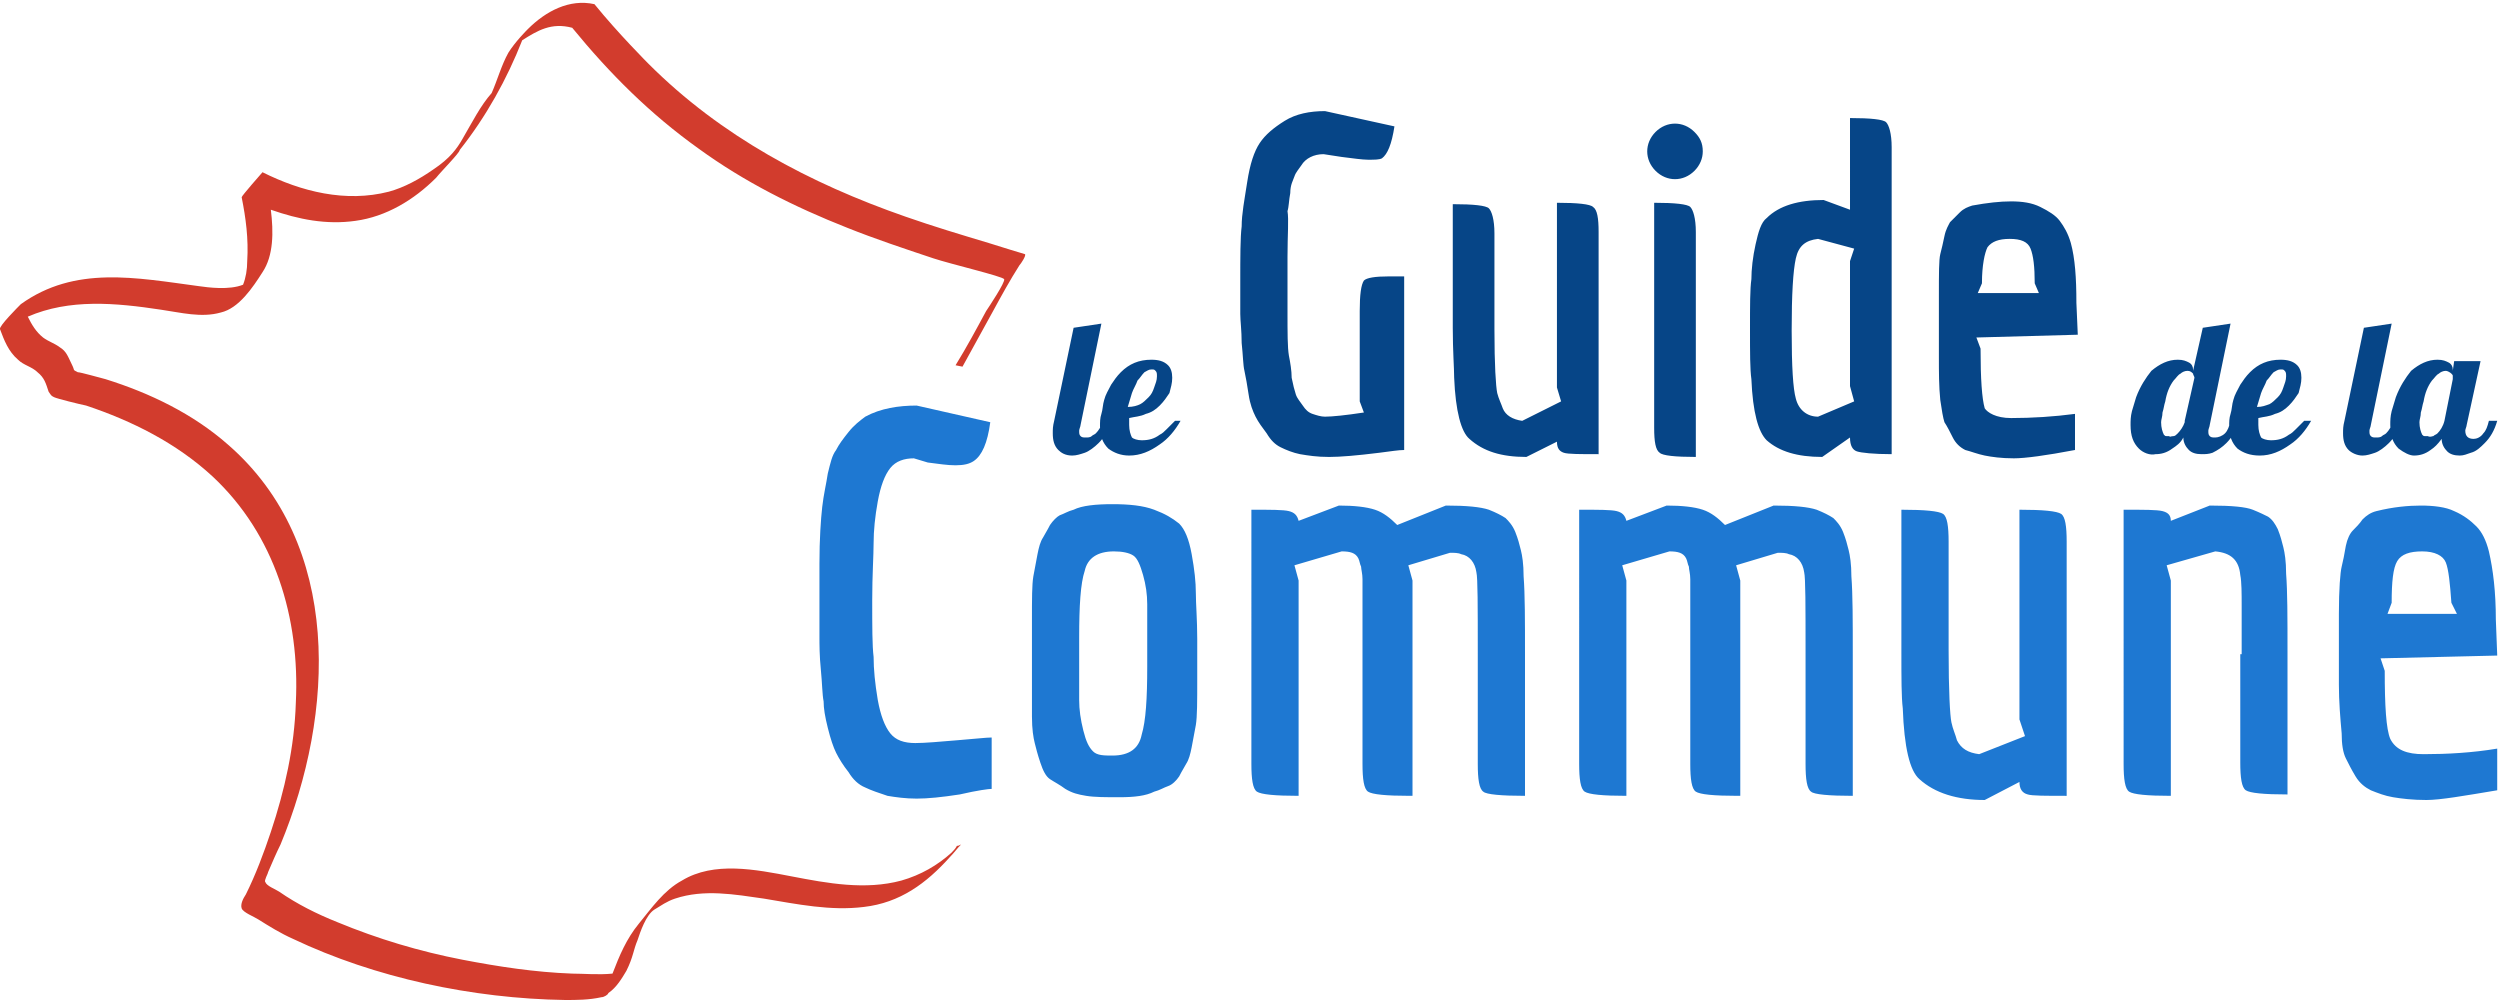
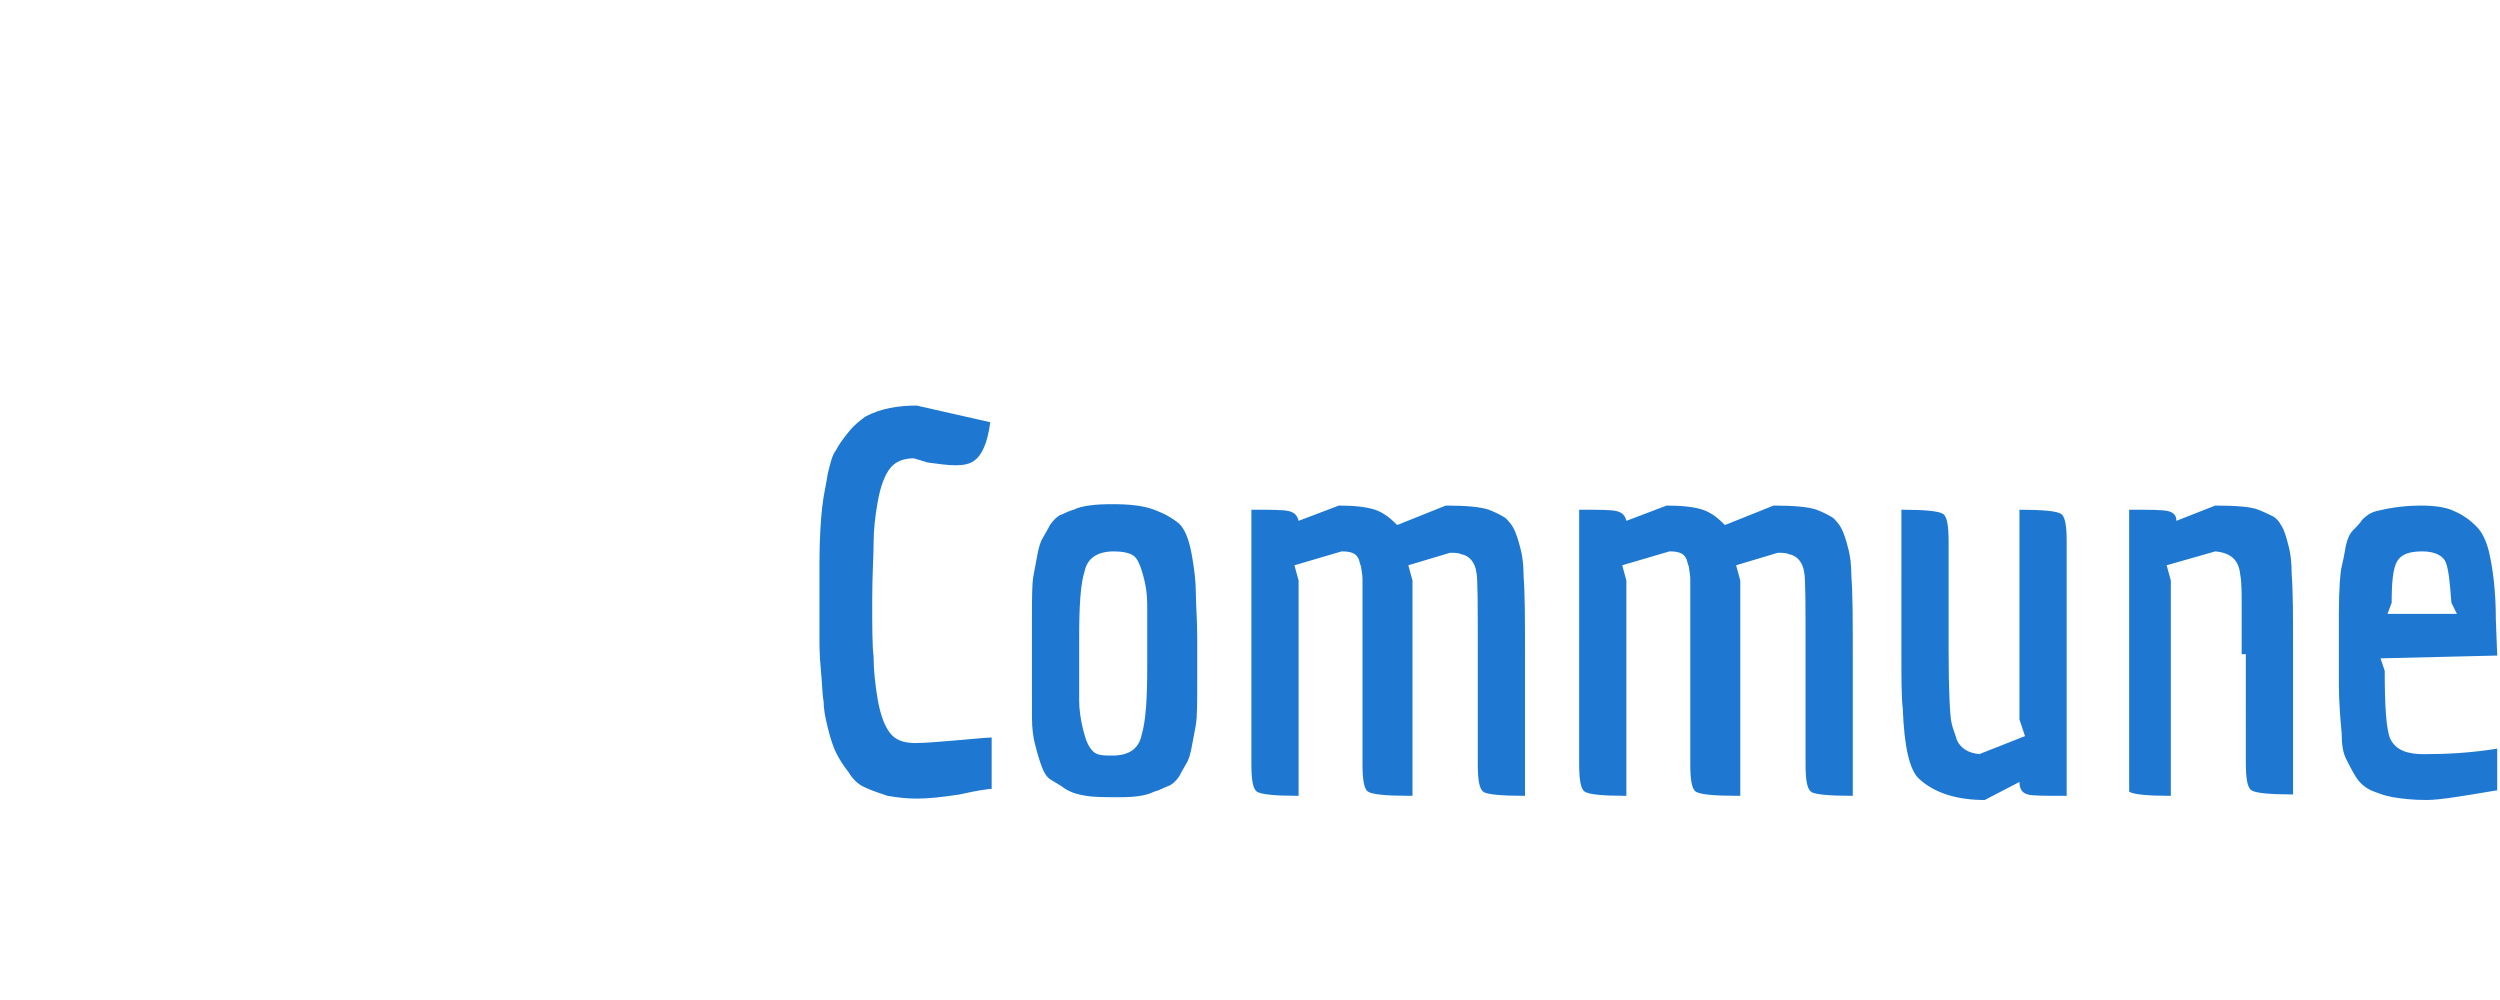
<svg xmlns="http://www.w3.org/2000/svg" version="1.1" id="Calque_1" x="0px" y="0px" viewBox="0 0 180 72" style="enable-background:new 0 0 180 72;" xml:space="preserve">
  <style type="text/css">
	.st0{fill:#D23C2D;}
	.st1{fill:#1E78D2;}
	.st2{fill:#064587;}
</style>
  <g id="_x3C_Groupe_x3E_">
-     <path class="st0" d="M68.9,60.9c-0.1,0.2-0.3,0.4-0.4,0.5c-1,0.9-2.2,1.6-3.6,2c-2.6,0.7-5.3,0.2-7.9-0.3c-2.6-0.5-5.6-1.1-7.9,0.3   c-1.3,0.7-2.2,2-3.1,3.1c-0.9,1.1-1.4,2.3-1.9,3.6c-1,0.1-2.1,0-2.9,0c-2.7-0.1-5.3-0.5-7.9-1c-3.1-0.6-6.1-1.5-9-2.7   c-1.5-0.6-2.9-1.3-4.2-2.2c-0.3-0.2-0.9-0.4-1-0.7c-0.1-0.1,0.2-0.6,0.2-0.7c0.3-0.7,0.6-1.4,0.9-2c3.9-9.4,4.5-21.6-3.8-28.8   c-2.5-2.2-5.6-3.7-8.8-4.7c-0.4-0.1-1.8-0.5-2-0.5c-0.4-0.2-0.2-0.1-0.4-0.5c-0.3-0.6-0.4-1-0.9-1.3c-0.4-0.3-0.8-0.4-1.2-0.7   c-0.5-0.4-0.8-0.9-1.1-1.5c3-1.3,6.3-1,9.6-0.5c1.4,0.2,2.9,0.6,4.3,0.2c1.3-0.3,2.3-1.8,3-2.9c0.8-1.2,0.8-2.9,0.6-4.5   c2,0.7,4,1.1,6.1,0.8c2.2-0.3,4.2-1.5,5.8-3.1c0.4-0.5,1.7-1.8,1.7-2c1.9-2.4,3.4-5.1,4.5-7.9c1.1-0.7,2.1-1.3,3.6-0.9   c2.7,3.3,5.6,6.2,9.1,8.7c3.3,2.4,6.9,4.2,10.7,5.7c2,0.8,4.1,1.5,6.2,2.2c1.2,0.4,5,1.3,5.1,1.5c0.1,0.2-1.1,2-1.3,2.3   c-0.7,1.3-1.4,2.6-2.2,3.9l0.5,0.1c0.7-1.3,1.5-2.7,2.2-4c0.6-1.1,1.2-2.2,1.9-3.3c0.1-0.1,0.5-0.7,0.4-0.8c0,0-2-0.6-2.6-0.8   c-2-0.6-4-1.2-6-1.9c-6.9-2.4-13.3-5.8-18.5-11c0,0-2.2-2.2-3.9-4.3c-1.8-0.4-3.5,0.5-4.8,1.8c-0.1,0.1-0.9,0.9-1.4,1.7   c-0.5,0.9-0.8,2-1.2,2.9C34.6,7.6,34,8.8,33.3,10c-0.4,0.7-0.9,1.4-2.1,2.2c-1,0.7-2.1,1.3-3.2,1.6c-3.1,0.8-6.3,0-9.1-1.4   c0,0-1.5,1.7-1.5,1.8c0.3,1.5,0.5,3,0.4,4.6c0,0.6-0.1,1.2-0.3,1.7c-1,0.4-2.5,0.2-3.2,0.1C9.8,20,5.4,19.1,1.5,21.9   c-0.2,0.2-1.6,1.6-1.5,1.8c0.3,0.8,0.6,1.6,1.3,2.2c0.4,0.4,1,0.5,1.4,0.9c0.5,0.4,0.6,0.8,0.8,1.4c0.2,0.3,0.2,0.3,0.4,0.4   c0.2,0.1,1.8,0.5,2.3,0.6c3.3,1.1,6.5,2.7,9.1,5.1c4.5,4.2,6.3,10.2,6,16.3c-0.1,3.2-0.8,6.3-1.8,9.3c-0.5,1.5-1.1,3.1-1.8,4.5   c-0.2,0.3-0.4,0.7-0.3,1c0.1,0.3,0.9,0.6,1.2,0.8c0.8,0.5,1.6,1,2.5,1.4C27,70.4,34,71.9,40.7,72c0.8,0,1.7,0,2.6-0.2   c0.2,0,0.5-0.2,0.5-0.3c0.6-0.4,1-1.1,1.3-1.6c0.5-1,0.5-1.5,0.8-2.2c0.2-0.6,0.6-1.8,1.2-2.2c0.5-0.3,0.9-0.6,1.5-0.8   c2.1-0.7,4.3-0.3,6.4,0c2.4,0.4,4.8,0.9,7.2,0.6c2.6-0.3,4.5-1.7,6.2-3.6c0.3-0.3,0.5-0.6,0.8-0.9C69,60.9,69,60.9,68.9,60.9z" />
    <g>
-       <path class="st1" d="M62.9,39.1c0,0.9-0.1,2.3-0.1,4.1c0,1.9,0,3.3,0.1,4.1c0,0.9,0.1,1.9,0.3,3.1c0.2,1.1,0.5,1.9,0.9,2.4    c0.4,0.5,1,0.7,1.8,0.7c0.7,0,1.8-0.1,3-0.2c1.3-0.1,2.1-0.2,2.5-0.2v3.7c-0.2,0-1,0.1-2.3,0.4c-1.3,0.2-2.3,0.3-3.1,0.3    c-0.8,0-1.5-0.1-2.1-0.2c-0.6-0.2-1.2-0.4-1.6-0.6c-0.5-0.2-0.9-0.6-1.2-1.1c-0.4-0.5-0.7-1-0.9-1.4c-0.2-0.4-0.4-1-0.6-1.8    c-0.2-0.8-0.3-1.4-0.3-1.9c-0.1-0.5-0.1-1.3-0.2-2.3c-0.1-1-0.1-1.8-0.1-2.4v-5.2c0-1.8,0.1-3.2,0.2-4.1c0.1-0.9,0.3-1.7,0.4-2.4    c0.2-0.8,0.3-1.3,0.6-1.7c0.2-0.4,0.5-0.8,0.9-1.3c0.4-0.5,0.8-0.8,1.2-1.1c1.1-0.6,2.4-0.8,3.7-0.8l5.3,1.2    c-0.2,1.5-0.6,2.4-1.2,2.8c-0.3,0.2-0.7,0.3-1.3,0.3c-0.6,0-1.2-0.1-2-0.2L65.8,33c-0.7,0-1.3,0.2-1.7,0.7    c-0.4,0.5-0.7,1.3-0.9,2.4C63,37.2,62.9,38.2,62.9,39.1z M74.3,47.1v-2.4c0-1.6,0-2.6,0.1-3.2c0.1-0.5,0.2-1.1,0.3-1.6    c0.1-0.5,0.2-0.9,0.4-1.2c0.1-0.2,0.3-0.5,0.5-0.9c0.2-0.3,0.5-0.6,0.7-0.7c0.3-0.1,0.6-0.3,1-0.4c0.6-0.3,1.6-0.4,2.8-0.4    s2.2,0.1,3,0.4c0.8,0.3,1.3,0.6,1.8,1c0.4,0.4,0.7,1.1,0.9,2.2c0.2,1.1,0.3,2,0.3,2.8c0,0.8,0.1,1.9,0.1,3.3v2.9    c0,1.6,0,2.7-0.1,3.3c-0.1,0.5-0.2,1.1-0.3,1.6c-0.1,0.5-0.2,0.9-0.4,1.2c-0.1,0.2-0.3,0.5-0.5,0.9c-0.2,0.3-0.5,0.6-0.8,0.7    c-0.3,0.1-0.6,0.3-1,0.4c-0.6,0.3-1.4,0.4-2.5,0.4c-1,0-1.8,0-2.4-0.1c-0.6-0.1-1-0.2-1.5-0.5c-0.4-0.3-0.8-0.5-1.1-0.7    c-0.3-0.2-0.5-0.6-0.7-1.2c-0.2-0.6-0.3-1-0.4-1.4c-0.1-0.4-0.2-1-0.2-1.9C74.3,50.3,74.3,48.8,74.3,47.1z M80.2,39.7    c-1.2,0-1.9,0.5-2.1,1.4c-0.3,0.9-0.4,2.5-0.4,4.8c0,2.3,0,3.8,0,4.5c0,0.7,0.1,1.4,0.3,2.2c0.2,0.8,0.4,1.2,0.7,1.5    s0.8,0.3,1.4,0.3c1.2,0,1.9-0.5,2.1-1.5c0.3-1,0.4-2.6,0.4-4.9c0-2.3,0-3.8,0-4.5c0-0.7-0.1-1.4-0.3-2.1c-0.2-0.7-0.4-1.2-0.7-1.4    C81.3,39.8,80.8,39.7,80.2,39.7z M101.5,57.3c-1.7,0-2.7-0.1-3-0.3c-0.3-0.2-0.4-0.9-0.4-2l0-9.4v-1.5c0-0.6,0-1,0-1.3    c0-0.3,0-0.7,0-1.1c0-0.4-0.1-0.7-0.1-0.9c-0.1-0.2-0.1-0.4-0.2-0.6c-0.2-0.4-0.6-0.5-1.2-0.5l-3.4,1l0.3,1.1v15.5    c-1.7,0-2.7-0.1-3-0.3c-0.3-0.2-0.4-0.9-0.4-2V36.7c1.4,0,2.3,0,2.7,0.1c0.4,0.1,0.6,0.3,0.7,0.7l2.9-1.1c1.1,0,2,0.1,2.6,0.3    c0.6,0.2,1.1,0.6,1.6,1.1l3.5-1.4c1.5,0,2.5,0.1,3.1,0.3c0.5,0.2,0.9,0.4,1.2,0.6c0.2,0.2,0.5,0.5,0.7,1c0.2,0.5,0.3,0.9,0.4,1.3    c0.1,0.4,0.2,1,0.2,1.9c0.1,1.3,0.1,3.2,0.1,5.6v10.2c-1.7,0-2.8-0.1-3-0.3c-0.3-0.2-0.4-0.9-0.4-2v-7.9c0-3.5,0-5.5-0.1-5.9    c-0.1-0.7-0.5-1.2-1.1-1.3c-0.2-0.1-0.5-0.1-0.8-0.1l-3,0.9l0.3,1.1V57.3z M125.1,57.3c-1.7,0-2.7-0.1-3-0.3    c-0.3-0.2-0.4-0.9-0.4-2l0-9.4v-1.5c0-0.6,0-1,0-1.3c0-0.3,0-0.7,0-1.1c0-0.4-0.1-0.7-0.1-0.9c-0.1-0.2-0.1-0.4-0.2-0.6    c-0.2-0.4-0.6-0.5-1.2-0.5l-3.4,1l0.3,1.1v15.5c-1.7,0-2.7-0.1-3-0.3c-0.3-0.2-0.4-0.9-0.4-2V36.7c1.4,0,2.3,0,2.7,0.1    c0.4,0.1,0.6,0.3,0.7,0.7l2.9-1.1c1.1,0,2,0.1,2.6,0.3c0.6,0.2,1.1,0.6,1.6,1.1l3.5-1.4c1.5,0,2.5,0.1,3.1,0.3    c0.5,0.2,0.9,0.4,1.2,0.6c0.2,0.2,0.5,0.5,0.7,1c0.2,0.5,0.3,0.9,0.4,1.3c0.1,0.4,0.2,1,0.2,1.9c0.1,1.3,0.1,3.2,0.1,5.6v10.2    c-1.7,0-2.8-0.1-3-0.3c-0.3-0.2-0.4-0.9-0.4-2v-7.9c0-3.5,0-5.5-0.1-5.9c-0.1-0.7-0.5-1.2-1.1-1.3c-0.2-0.1-0.5-0.1-0.8-0.1    l-3,0.9l0.3,1.1V57.3z M145.8,53l-0.4-1.2V36.7c1.7,0,2.7,0.1,3,0.3c0.3,0.2,0.4,0.9,0.4,2v18.3c-1.5,0-2.5,0-2.8-0.1    c-0.4-0.1-0.6-0.4-0.6-0.9l-2.5,1.3c-2,0-3.6-0.5-4.7-1.5c-0.7-0.6-1.1-2.3-1.2-5.1c-0.1-0.8-0.1-2.2-0.1-4.1V36.7    c1.7,0,2.7,0.1,3,0.3c0.3,0.2,0.4,0.9,0.4,2v7.8c0,3,0.1,4.7,0.2,5.2c0.1,0.5,0.3,0.9,0.4,1.3c0.3,0.6,0.8,0.9,1.6,1L145.8,53z     M161.4,47.1l0-3.4c0-1,0-1.8-0.1-2.3c-0.1-1.1-0.7-1.6-1.8-1.7l-3.5,1l0.3,1.1v15.5c-1.7,0-2.7-0.1-3-0.3c-0.3-0.2-0.4-0.9-0.4-2    V36.7c1.5,0,2.4,0,2.8,0.1c0.4,0.1,0.6,0.3,0.6,0.7l2.8-1.1c1.6,0,2.6,0.1,3.1,0.3c0.5,0.2,0.9,0.4,1.1,0.5    c0.3,0.2,0.5,0.5,0.7,0.9c0.2,0.5,0.3,0.9,0.4,1.3c0.1,0.4,0.2,1,0.2,1.9c0.1,1.3,0.1,3.1,0.1,5.7v10.2c-1.7,0-2.7-0.1-3-0.3    c-0.3-0.2-0.4-0.9-0.4-2V47.1z M174.5,54.3c1.7,0,3.5-0.1,5.3-0.4v3c-2.4,0.4-4.1,0.7-5.1,0.7c-1,0-1.8-0.1-2.4-0.2    c-0.6-0.1-1.1-0.3-1.6-0.5c-0.4-0.2-0.8-0.5-1.1-1c-0.3-0.5-0.5-0.9-0.7-1.3c-0.2-0.4-0.3-1-0.3-1.8c-0.1-1.1-0.2-2.3-0.2-3.5    c0-1.2,0-2.3,0-3.1v-2c0-1.8,0.1-3,0.2-3.4c0.1-0.4,0.2-0.9,0.3-1.5c0.1-0.5,0.3-0.9,0.5-1.1c0.2-0.2,0.5-0.5,0.7-0.8    c0.3-0.3,0.6-0.5,1-0.6c1.2-0.3,2.3-0.4,3.2-0.4c0.9,0,1.8,0.1,2.4,0.4c0.7,0.3,1.2,0.7,1.6,1.1c0.4,0.4,0.7,1,0.9,1.8    c0.3,1.3,0.5,2.9,0.5,4.9l0.1,2.6l-8.4,0.2l0.3,0.9c0,2.5,0.1,4.2,0.4,4.9C172.5,54,173.3,54.3,174.5,54.3z M176.1,40.5    c-0.2-0.5-0.8-0.8-1.7-0.8c-0.9,0-1.5,0.2-1.8,0.7s-0.4,1.5-0.4,3l-0.3,0.8h5l-0.4-0.8C176.4,42,176.3,41,176.1,40.5z" />
-       <path class="st2" d="M76.2,32.4c-0.3-0.3-0.4-0.7-0.4-1.2c0-0.3,0-0.5,0.1-0.9l1.4-6.7l2-0.3l-1.5,7.3c0,0.1-0.1,0.3-0.1,0.4    c0,0.2,0,0.3,0.1,0.4c0.1,0.1,0.2,0.1,0.4,0.1c0.1,0,0.3,0,0.4-0.1c0.1-0.1,0.2-0.1,0.3-0.2c0.2-0.2,0.4-0.5,0.5-0.9H80    c-0.2,0.7-0.5,1.2-0.9,1.6c-0.3,0.3-0.7,0.6-1,0.7c-0.3,0.1-0.6,0.2-0.9,0.2C76.7,32.8,76.4,32.6,76.2,32.4z M79.8,32.3    c-0.4-0.4-0.6-0.9-0.6-1.6c0-0.3,0-0.6,0.1-0.9c0.1-0.3,0.1-0.7,0.2-1c0.1-0.4,0.3-0.7,0.5-1.1c0.2-0.3,0.4-0.6,0.7-0.9    c0.6-0.6,1.3-0.9,2.2-0.9c0.5,0,0.9,0.1,1.2,0.4c0.2,0.2,0.3,0.5,0.3,0.9c0,0.4-0.1,0.7-0.2,1.1c-0.2,0.3-0.4,0.6-0.7,0.9    c-0.3,0.3-0.6,0.5-1,0.6c-0.4,0.2-0.8,0.2-1.2,0.3c0,0.2,0,0.4,0,0.5c0,0.4,0.1,0.7,0.2,0.9c0.1,0.1,0.4,0.2,0.7,0.2    c0.5,0,0.9-0.1,1.3-0.4c0.2-0.1,0.3-0.2,0.5-0.4c0.2-0.2,0.3-0.3,0.6-0.6H85c-0.4,0.7-0.9,1.3-1.5,1.7c-0.7,0.5-1.4,0.8-2.2,0.8    C80.7,32.8,80.2,32.6,79.8,32.3z M82.1,29.1c0.2-0.1,0.4-0.3,0.6-0.5c0.2-0.2,0.3-0.4,0.4-0.7c0.1-0.3,0.2-0.5,0.2-0.8    c0-0.2,0-0.3-0.1-0.4c-0.1-0.1-0.1-0.1-0.3-0.1c-0.2,0-0.3,0.1-0.5,0.2c-0.2,0.2-0.3,0.4-0.5,0.6c-0.1,0.3-0.3,0.6-0.4,0.9    c-0.1,0.3-0.2,0.7-0.3,1C81.6,29.3,81.9,29.2,82.1,29.1z M92.7,18.5v3.9c0,1.6,0,2.6,0.1,3.2c0.1,0.5,0.2,1.1,0.2,1.6    c0.1,0.5,0.2,0.9,0.3,1.2c0.1,0.3,0.3,0.5,0.5,0.8c0.2,0.3,0.4,0.5,0.7,0.6c0.3,0.1,0.6,0.2,0.9,0.2c0.5,0,1.5-0.1,2.8-0.3    l-0.3-0.8v-6.5c0-1.2,0.1-1.9,0.3-2.2c0.2-0.2,0.8-0.3,1.8-0.3h1.1v12.5c-0.4,0-1,0.1-1.8,0.2c-1.6,0.2-2.8,0.3-3.6,0.3    c-0.9,0-1.5-0.1-2.1-0.2c-0.5-0.1-1-0.3-1.4-0.5c-0.4-0.2-0.7-0.5-1-1c-0.3-0.4-0.6-0.8-0.8-1.2c-0.2-0.4-0.4-0.9-0.5-1.6    c-0.1-0.7-0.2-1.2-0.3-1.7c-0.1-0.4-0.1-1.1-0.2-2c0-0.9-0.1-1.6-0.1-2.1v-2.3c0-1.8,0-3.2,0.1-4c0-0.9,0.2-1.9,0.4-3.2    c0.2-1.3,0.5-2.2,0.9-2.8c0.4-0.6,1-1.1,1.8-1.6c0.8-0.5,1.8-0.7,2.9-0.7l5,1.1c-0.2,1.3-0.5,2-0.9,2.3c-0.2,0.1-0.5,0.1-1,0.1    c-0.4,0-1.1-0.1-1.9-0.2l-1.3-0.2c-0.7,0-1.3,0.3-1.6,0.8c-0.2,0.3-0.4,0.5-0.5,0.8c-0.1,0.3-0.3,0.6-0.3,1.2    c-0.1,0.5-0.1,1-0.2,1.3C92.8,15.8,92.7,16.9,92.7,18.5z M112.4,28.9l-0.3-1V14.6c1.5,0,2.4,0.1,2.6,0.3c0.3,0.2,0.4,0.8,0.4,1.8    v16c-1.3,0-2.2,0-2.5-0.1c-0.3-0.1-0.5-0.3-0.5-0.8l-2.2,1.1c-1.8,0-3.1-0.4-4.1-1.3c-0.6-0.5-1-2-1.1-4.4c0-0.7-0.1-1.9-0.1-3.6    v-8.9c1.5,0,2.4,0.1,2.6,0.3c0.2,0.2,0.4,0.8,0.4,1.8v6.9c0,2.6,0.1,4.1,0.2,4.6c0.1,0.4,0.3,0.8,0.4,1.1c0.2,0.5,0.7,0.8,1.4,0.9    L112.4,28.9z M120.6,12.9c-0.5,0-1-0.2-1.4-0.6c-0.4-0.4-0.6-0.9-0.6-1.4c0-0.5,0.2-1,0.6-1.4c0.4-0.4,0.9-0.6,1.4-0.6    c0.5,0,1,0.2,1.4,0.6c0.4,0.4,0.6,0.8,0.6,1.4c0,0.5-0.2,1-0.6,1.4C121.6,12.7,121.1,12.9,120.6,12.9z M119.1,30.8V14.6    c1.5,0,2.4,0.1,2.6,0.3c0.2,0.2,0.4,0.8,0.4,1.8v16.2c-1.5,0-2.4-0.1-2.6-0.3C119.2,32.4,119.1,31.8,119.1,30.8z M126,23.7    c0-1.7,0-2.9,0.1-3.6c0-0.7,0.1-1.6,0.3-2.5c0.2-0.9,0.4-1.6,0.8-1.9c0.9-0.9,2.3-1.3,4.1-1.3l1.9,0.7V8.5c1.5,0,2.4,0.1,2.6,0.3    s0.4,0.8,0.4,1.8v22.1c-1.3,0-2.2-0.1-2.5-0.2c-0.3-0.1-0.5-0.4-0.5-1l-2,1.4c-1.8,0-3.1-0.4-4-1.2c-0.6-0.6-1-2-1.1-4.4    C126,26.6,126,25.4,126,23.7z M133.5,28.9l-0.3-1.1v-9l0.3-0.9l-2.6-0.7c-0.9,0.1-1.4,0.5-1.6,1.4c-0.2,0.9-0.3,2.6-0.3,5.2    c0,2.6,0.1,4.2,0.3,4.9c0.2,0.8,0.8,1.3,1.6,1.3L133.5,28.9z M144.8,30.1c1.5,0,3.1-0.1,4.6-0.3v2.6c-2.1,0.4-3.6,0.6-4.4,0.6    c-0.9,0-1.6-0.1-2.1-0.2c-0.5-0.1-1-0.3-1.4-0.4c-0.4-0.2-0.7-0.5-0.9-0.9c-0.2-0.4-0.4-0.8-0.6-1.1c-0.1-0.3-0.2-0.9-0.3-1.6    c-0.1-1-0.1-2-0.1-3.1c0-1.1,0-2,0-2.7v-1.7c0-1.6,0-2.6,0.1-3c0.1-0.4,0.2-0.8,0.3-1.3c0.1-0.5,0.3-0.8,0.4-1    c0.2-0.2,0.4-0.4,0.7-0.7c0.3-0.3,0.6-0.4,0.9-0.5c1.1-0.2,2-0.3,2.8-0.3c0.8,0,1.5,0.1,2.1,0.4c0.6,0.3,1.1,0.6,1.4,1    c0.3,0.4,0.6,0.9,0.8,1.6c0.3,1.1,0.4,2.5,0.4,4.3l0.1,2.3l-7.3,0.2l0.3,0.8c0,2.2,0.1,3.6,0.3,4.3    C143.1,29.7,143.7,30.1,144.8,30.1z M146.2,17.9c-0.2-0.5-0.7-0.7-1.5-0.7c-0.8,0-1.3,0.2-1.6,0.6c-0.2,0.4-0.4,1.3-0.4,2.6    l-0.3,0.7h4.4l-0.3-0.7C146.5,19.2,146.4,18.4,146.2,17.9z M154,32.3c-0.4-0.4-0.6-0.9-0.6-1.7c0-0.3,0-0.6,0.1-1    c0.1-0.3,0.2-0.7,0.3-1c0.3-0.8,0.7-1.4,1.1-1.9c0.6-0.5,1.2-0.8,1.9-0.8c0.4,0,0.6,0.1,0.8,0.2c0.2,0.1,0.3,0.3,0.3,0.5v0.1    l0.7-3.1l2-0.3l-1.5,7.3c0,0.1-0.1,0.3-0.1,0.4c0,0.2,0,0.3,0.1,0.4c0.1,0.1,0.2,0.1,0.4,0.1c0.2,0,0.5-0.1,0.7-0.3    c0.2-0.2,0.3-0.5,0.4-0.9h0.6c-0.2,0.7-0.5,1.2-0.9,1.6c-0.3,0.3-0.6,0.5-1,0.7c-0.3,0.1-0.5,0.1-0.8,0.1c-0.4,0-0.7-0.1-0.9-0.3    c-0.2-0.2-0.4-0.5-0.4-0.9c-0.2,0.4-0.5,0.6-0.8,0.8c-0.4,0.3-0.8,0.4-1.2,0.4C154.8,32.8,154.3,32.6,154,32.3z M156.5,31.4    c0.1,0,0.2-0.1,0.3-0.2c0.2-0.2,0.4-0.5,0.5-0.8v-0.1l0.7-3.1c0-0.1-0.1-0.2-0.1-0.3c-0.1-0.1-0.2-0.2-0.4-0.2    c-0.2,0-0.4,0.1-0.5,0.2c-0.2,0.1-0.3,0.3-0.5,0.5c-0.3,0.4-0.5,0.9-0.6,1.5c-0.1,0.3-0.1,0.5-0.2,0.8c0,0.3-0.1,0.5-0.1,0.7    c0,0.4,0.1,0.7,0.2,0.9c0.1,0.1,0.1,0.1,0.2,0.1c0.1,0,0.1,0,0.2,0C156.2,31.5,156.3,31.4,156.5,31.4z M161.1,32.3    c-0.4-0.4-0.6-0.9-0.6-1.6c0-0.3,0-0.6,0.1-0.9c0.1-0.3,0.1-0.7,0.2-1c0.1-0.4,0.3-0.7,0.5-1.1c0.2-0.3,0.4-0.6,0.7-0.9    c0.6-0.6,1.3-0.9,2.2-0.9c0.5,0,0.9,0.1,1.2,0.4c0.2,0.2,0.3,0.5,0.3,0.9c0,0.4-0.1,0.7-0.2,1.1c-0.2,0.3-0.4,0.6-0.7,0.9    c-0.3,0.3-0.6,0.5-1,0.6c-0.4,0.2-0.8,0.2-1.2,0.3c0,0.2,0,0.4,0,0.5c0,0.4,0.1,0.7,0.2,0.9c0.1,0.1,0.4,0.2,0.7,0.2    c0.5,0,0.9-0.1,1.3-0.4c0.2-0.1,0.3-0.2,0.5-0.4c0.2-0.2,0.3-0.3,0.6-0.6h0.5c-0.4,0.7-0.9,1.3-1.5,1.7c-0.7,0.5-1.4,0.8-2.2,0.8    C162,32.8,161.5,32.6,161.1,32.3z M163.4,29.1c0.2-0.1,0.4-0.3,0.6-0.5c0.2-0.2,0.3-0.4,0.4-0.7c0.1-0.3,0.2-0.5,0.2-0.8    c0-0.2,0-0.3-0.1-0.4c-0.1-0.1-0.1-0.1-0.3-0.1c-0.2,0-0.3,0.1-0.5,0.2c-0.2,0.2-0.3,0.4-0.5,0.6c-0.1,0.3-0.3,0.6-0.4,0.9    c-0.1,0.3-0.2,0.7-0.3,1C162.9,29.3,163.1,29.2,163.4,29.1z M169.1,32.4c-0.3-0.3-0.4-0.7-0.4-1.2c0-0.3,0-0.5,0.1-0.9l1.4-6.7    l2-0.3l-1.5,7.3c0,0.1-0.1,0.3-0.1,0.4c0,0.2,0,0.3,0.1,0.4c0.1,0.1,0.2,0.1,0.4,0.1c0.1,0,0.3,0,0.4-0.1c0.1-0.1,0.2-0.1,0.3-0.2    c0.2-0.2,0.4-0.5,0.5-0.9h0.6c-0.2,0.7-0.5,1.2-0.9,1.6c-0.3,0.3-0.7,0.6-1,0.7c-0.3,0.1-0.6,0.2-0.9,0.2    C169.7,32.8,169.3,32.6,169.1,32.4z M172.7,32.3c-0.4-0.4-0.6-0.9-0.6-1.7c0-0.3,0-0.6,0.1-1c0.1-0.3,0.2-0.7,0.3-1    c0.3-0.8,0.7-1.4,1.1-1.9c0.6-0.5,1.2-0.8,1.9-0.8c0.4,0,0.6,0.1,0.8,0.2c0.2,0.1,0.3,0.3,0.3,0.5v0.1l0.1-0.7h1.9l-1,4.6    c0,0.1-0.1,0.3-0.1,0.4c0,0.4,0.2,0.6,0.6,0.6c0.2,0,0.5-0.1,0.7-0.4c0.2-0.2,0.3-0.5,0.4-0.9h0.6c-0.2,0.7-0.5,1.2-0.9,1.6    c-0.3,0.3-0.6,0.6-1,0.7c-0.3,0.1-0.5,0.2-0.8,0.2c-0.4,0-0.7-0.1-0.9-0.3c-0.2-0.2-0.4-0.5-0.4-0.9c-0.3,0.4-0.5,0.6-0.8,0.8    c-0.4,0.3-0.8,0.4-1.2,0.4C173.5,32.8,173.1,32.6,172.7,32.3z M175.2,31.4c0.1-0.1,0.2-0.1,0.3-0.2c0.2-0.2,0.4-0.5,0.5-0.9l0.6-3    c0,0,0-0.1,0-0.2c0-0.1,0-0.1-0.1-0.2c-0.1-0.1-0.3-0.2-0.4-0.2c-0.2,0-0.4,0.1-0.5,0.2c-0.2,0.1-0.3,0.3-0.5,0.5    c-0.3,0.4-0.5,0.9-0.6,1.5c-0.1,0.3-0.1,0.5-0.2,0.8c0,0.3-0.1,0.5-0.1,0.7c0,0.4,0.1,0.7,0.2,0.9c0.1,0.1,0.1,0.1,0.2,0.1    c0.1,0,0.1,0,0.2,0C175,31.5,175.1,31.4,175.2,31.4z" />
+       <path class="st1" d="M62.9,39.1c0,0.9-0.1,2.3-0.1,4.1c0,1.9,0,3.3,0.1,4.1c0,0.9,0.1,1.9,0.3,3.1c0.2,1.1,0.5,1.9,0.9,2.4    c0.4,0.5,1,0.7,1.8,0.7c0.7,0,1.8-0.1,3-0.2c1.3-0.1,2.1-0.2,2.5-0.2v3.7c-0.2,0-1,0.1-2.3,0.4c-1.3,0.2-2.3,0.3-3.1,0.3    c-0.8,0-1.5-0.1-2.1-0.2c-0.6-0.2-1.2-0.4-1.6-0.6c-0.5-0.2-0.9-0.6-1.2-1.1c-0.4-0.5-0.7-1-0.9-1.4c-0.2-0.4-0.4-1-0.6-1.8    c-0.2-0.8-0.3-1.4-0.3-1.9c-0.1-0.5-0.1-1.3-0.2-2.3c-0.1-1-0.1-1.8-0.1-2.4v-5.2c0-1.8,0.1-3.2,0.2-4.1c0.1-0.9,0.3-1.7,0.4-2.4    c0.2-0.8,0.3-1.3,0.6-1.7c0.2-0.4,0.5-0.8,0.9-1.3c0.4-0.5,0.8-0.8,1.2-1.1c1.1-0.6,2.4-0.8,3.7-0.8l5.3,1.2    c-0.2,1.5-0.6,2.4-1.2,2.8c-0.3,0.2-0.7,0.3-1.3,0.3c-0.6,0-1.2-0.1-2-0.2L65.8,33c-0.7,0-1.3,0.2-1.7,0.7    c-0.4,0.5-0.7,1.3-0.9,2.4C63,37.2,62.9,38.2,62.9,39.1z M74.3,47.1v-2.4c0-1.6,0-2.6,0.1-3.2c0.1-0.5,0.2-1.1,0.3-1.6    c0.1-0.5,0.2-0.9,0.4-1.2c0.1-0.2,0.3-0.5,0.5-0.9c0.2-0.3,0.5-0.6,0.7-0.7c0.3-0.1,0.6-0.3,1-0.4c0.6-0.3,1.6-0.4,2.8-0.4    s2.2,0.1,3,0.4c0.8,0.3,1.3,0.6,1.8,1c0.4,0.4,0.7,1.1,0.9,2.2c0.2,1.1,0.3,2,0.3,2.8c0,0.8,0.1,1.9,0.1,3.3v2.9    c0,1.6,0,2.7-0.1,3.3c-0.1,0.5-0.2,1.1-0.3,1.6c-0.1,0.5-0.2,0.9-0.4,1.2c-0.1,0.2-0.3,0.5-0.5,0.9c-0.2,0.3-0.5,0.6-0.8,0.7    c-0.3,0.1-0.6,0.3-1,0.4c-0.6,0.3-1.4,0.4-2.5,0.4c-1,0-1.8,0-2.4-0.1c-0.6-0.1-1-0.2-1.5-0.5c-0.4-0.3-0.8-0.5-1.1-0.7    c-0.3-0.2-0.5-0.6-0.7-1.2c-0.2-0.6-0.3-1-0.4-1.4c-0.1-0.4-0.2-1-0.2-1.9C74.3,50.3,74.3,48.8,74.3,47.1z M80.2,39.7    c-1.2,0-1.9,0.5-2.1,1.4c-0.3,0.9-0.4,2.5-0.4,4.8c0,2.3,0,3.8,0,4.5c0,0.7,0.1,1.4,0.3,2.2c0.2,0.8,0.4,1.2,0.7,1.5    s0.8,0.3,1.4,0.3c1.2,0,1.9-0.5,2.1-1.5c0.3-1,0.4-2.6,0.4-4.9c0-2.3,0-3.8,0-4.5c0-0.7-0.1-1.4-0.3-2.1c-0.2-0.7-0.4-1.2-0.7-1.4    C81.3,39.8,80.8,39.7,80.2,39.7z M101.5,57.3c-1.7,0-2.7-0.1-3-0.3c-0.3-0.2-0.4-0.9-0.4-2l0-9.4v-1.5c0-0.6,0-1,0-1.3    c0-0.3,0-0.7,0-1.1c0-0.4-0.1-0.7-0.1-0.9c-0.1-0.2-0.1-0.4-0.2-0.6c-0.2-0.4-0.6-0.5-1.2-0.5l-3.4,1l0.3,1.1v15.5    c-1.7,0-2.7-0.1-3-0.3c-0.3-0.2-0.4-0.9-0.4-2V36.7c1.4,0,2.3,0,2.7,0.1c0.4,0.1,0.6,0.3,0.7,0.7l2.9-1.1c1.1,0,2,0.1,2.6,0.3    c0.6,0.2,1.1,0.6,1.6,1.1l3.5-1.4c1.5,0,2.5,0.1,3.1,0.3c0.5,0.2,0.9,0.4,1.2,0.6c0.2,0.2,0.5,0.5,0.7,1c0.2,0.5,0.3,0.9,0.4,1.3    c0.1,0.4,0.2,1,0.2,1.9c0.1,1.3,0.1,3.2,0.1,5.6v10.2c-1.7,0-2.8-0.1-3-0.3c-0.3-0.2-0.4-0.9-0.4-2v-7.9c0-3.5,0-5.5-0.1-5.9    c-0.1-0.7-0.5-1.2-1.1-1.3c-0.2-0.1-0.5-0.1-0.8-0.1l-3,0.9l0.3,1.1V57.3z M125.1,57.3c-1.7,0-2.7-0.1-3-0.3    c-0.3-0.2-0.4-0.9-0.4-2l0-9.4v-1.5c0-0.6,0-1,0-1.3c0-0.3,0-0.7,0-1.1c0-0.4-0.1-0.7-0.1-0.9c-0.1-0.2-0.1-0.4-0.2-0.6    c-0.2-0.4-0.6-0.5-1.2-0.5l-3.4,1l0.3,1.1v15.5c-1.7,0-2.7-0.1-3-0.3c-0.3-0.2-0.4-0.9-0.4-2V36.7c1.4,0,2.3,0,2.7,0.1    c0.4,0.1,0.6,0.3,0.7,0.7l2.9-1.1c1.1,0,2,0.1,2.6,0.3c0.6,0.2,1.1,0.6,1.6,1.1l3.5-1.4c1.5,0,2.5,0.1,3.1,0.3    c0.5,0.2,0.9,0.4,1.2,0.6c0.2,0.2,0.5,0.5,0.7,1c0.2,0.5,0.3,0.9,0.4,1.3c0.1,0.4,0.2,1,0.2,1.9c0.1,1.3,0.1,3.2,0.1,5.6v10.2    c-1.7,0-2.8-0.1-3-0.3c-0.3-0.2-0.4-0.9-0.4-2v-7.9c0-3.5,0-5.5-0.1-5.9c-0.1-0.7-0.5-1.2-1.1-1.3c-0.2-0.1-0.5-0.1-0.8-0.1    l-3,0.9l0.3,1.1V57.3z M145.8,53l-0.4-1.2V36.7c1.7,0,2.7,0.1,3,0.3c0.3,0.2,0.4,0.9,0.4,2v18.3c-1.5,0-2.5,0-2.8-0.1    c-0.4-0.1-0.6-0.4-0.6-0.9l-2.5,1.3c-2,0-3.6-0.5-4.7-1.5c-0.7-0.6-1.1-2.3-1.2-5.1c-0.1-0.8-0.1-2.2-0.1-4.1V36.7    c1.7,0,2.7,0.1,3,0.3c0.3,0.2,0.4,0.9,0.4,2v7.8c0,3,0.1,4.7,0.2,5.2c0.1,0.5,0.3,0.9,0.4,1.3c0.3,0.6,0.8,0.9,1.6,1L145.8,53z     M161.4,47.1l0-3.4c0-1,0-1.8-0.1-2.3c-0.1-1.1-0.7-1.6-1.8-1.7l-3.5,1l0.3,1.1v15.5c-1.7,0-2.7-0.1-3-0.3V36.7c1.5,0,2.4,0,2.8,0.1c0.4,0.1,0.6,0.3,0.6,0.7l2.8-1.1c1.6,0,2.6,0.1,3.1,0.3c0.5,0.2,0.9,0.4,1.1,0.5    c0.3,0.2,0.5,0.5,0.7,0.9c0.2,0.5,0.3,0.9,0.4,1.3c0.1,0.4,0.2,1,0.2,1.9c0.1,1.3,0.1,3.1,0.1,5.7v10.2c-1.7,0-2.7-0.1-3-0.3    c-0.3-0.2-0.4-0.9-0.4-2V47.1z M174.5,54.3c1.7,0,3.5-0.1,5.3-0.4v3c-2.4,0.4-4.1,0.7-5.1,0.7c-1,0-1.8-0.1-2.4-0.2    c-0.6-0.1-1.1-0.3-1.6-0.5c-0.4-0.2-0.8-0.5-1.1-1c-0.3-0.5-0.5-0.9-0.7-1.3c-0.2-0.4-0.3-1-0.3-1.8c-0.1-1.1-0.2-2.3-0.2-3.5    c0-1.2,0-2.3,0-3.1v-2c0-1.8,0.1-3,0.2-3.4c0.1-0.4,0.2-0.9,0.3-1.5c0.1-0.5,0.3-0.9,0.5-1.1c0.2-0.2,0.5-0.5,0.7-0.8    c0.3-0.3,0.6-0.5,1-0.6c1.2-0.3,2.3-0.4,3.2-0.4c0.9,0,1.8,0.1,2.4,0.4c0.7,0.3,1.2,0.7,1.6,1.1c0.4,0.4,0.7,1,0.9,1.8    c0.3,1.3,0.5,2.9,0.5,4.9l0.1,2.6l-8.4,0.2l0.3,0.9c0,2.5,0.1,4.2,0.4,4.9C172.5,54,173.3,54.3,174.5,54.3z M176.1,40.5    c-0.2-0.5-0.8-0.8-1.7-0.8c-0.9,0-1.5,0.2-1.8,0.7s-0.4,1.5-0.4,3l-0.3,0.8h5l-0.4-0.8C176.4,42,176.3,41,176.1,40.5z" />
    </g>
  </g>
</svg>